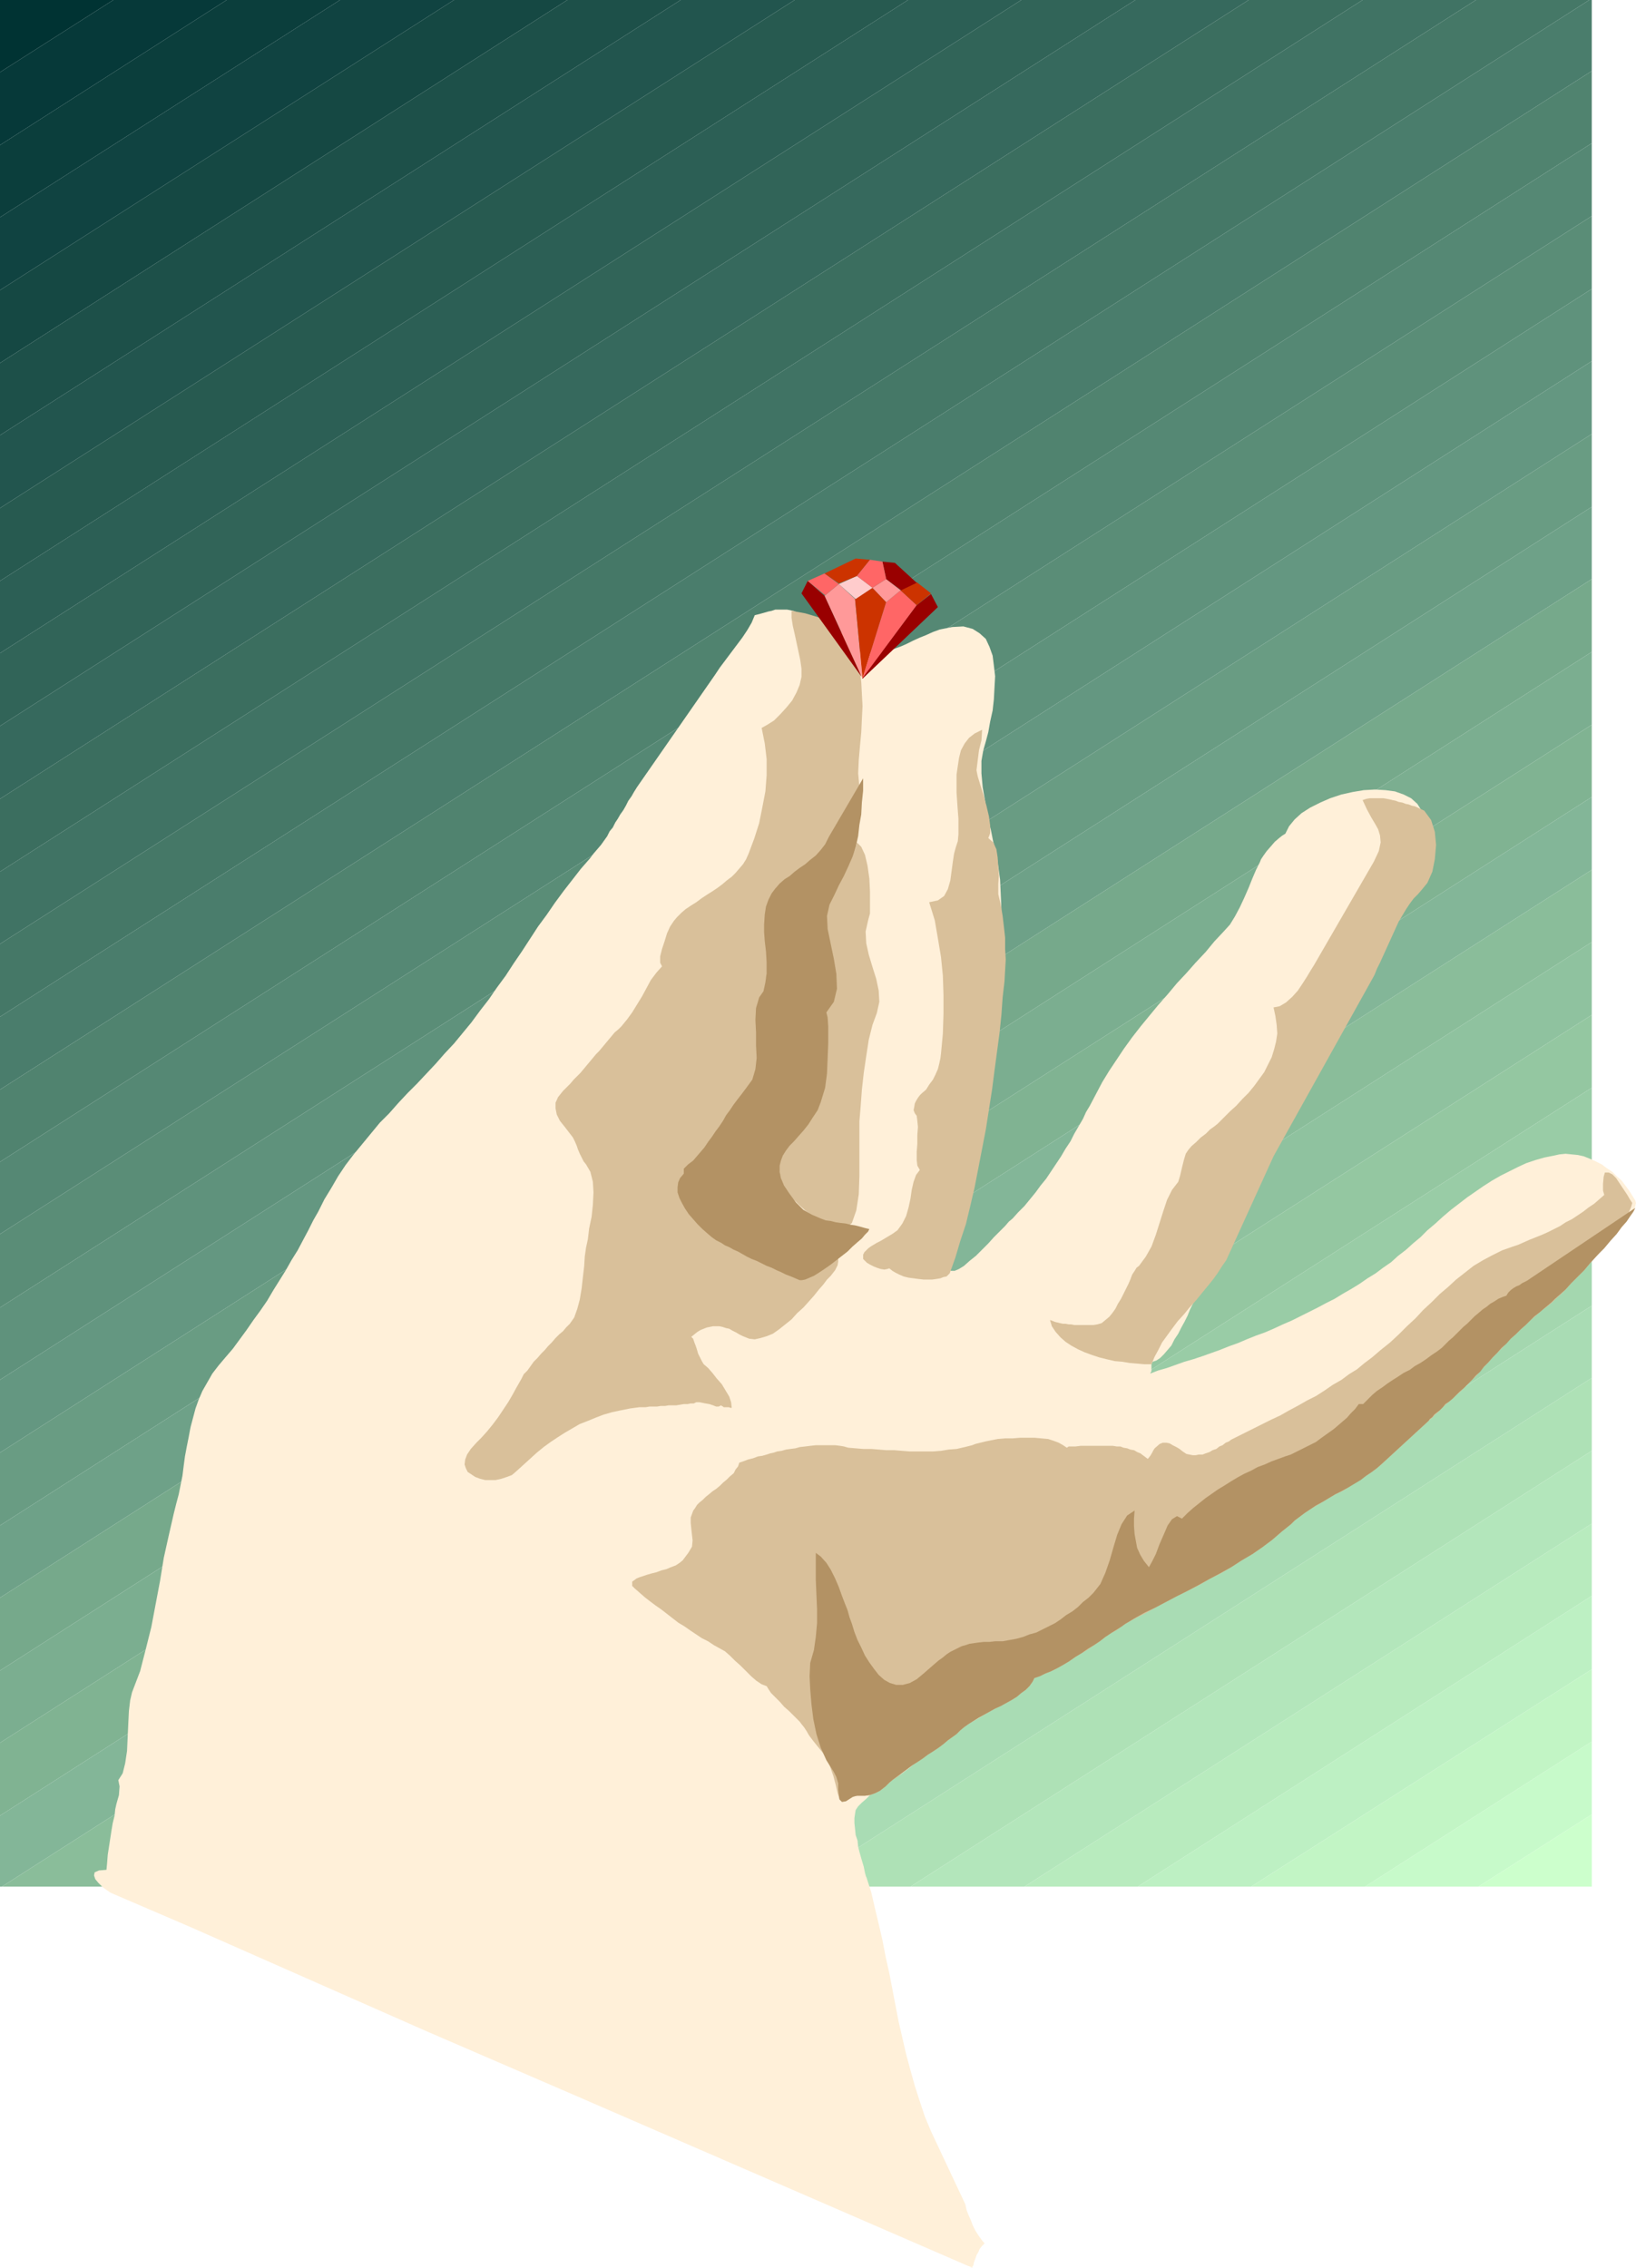
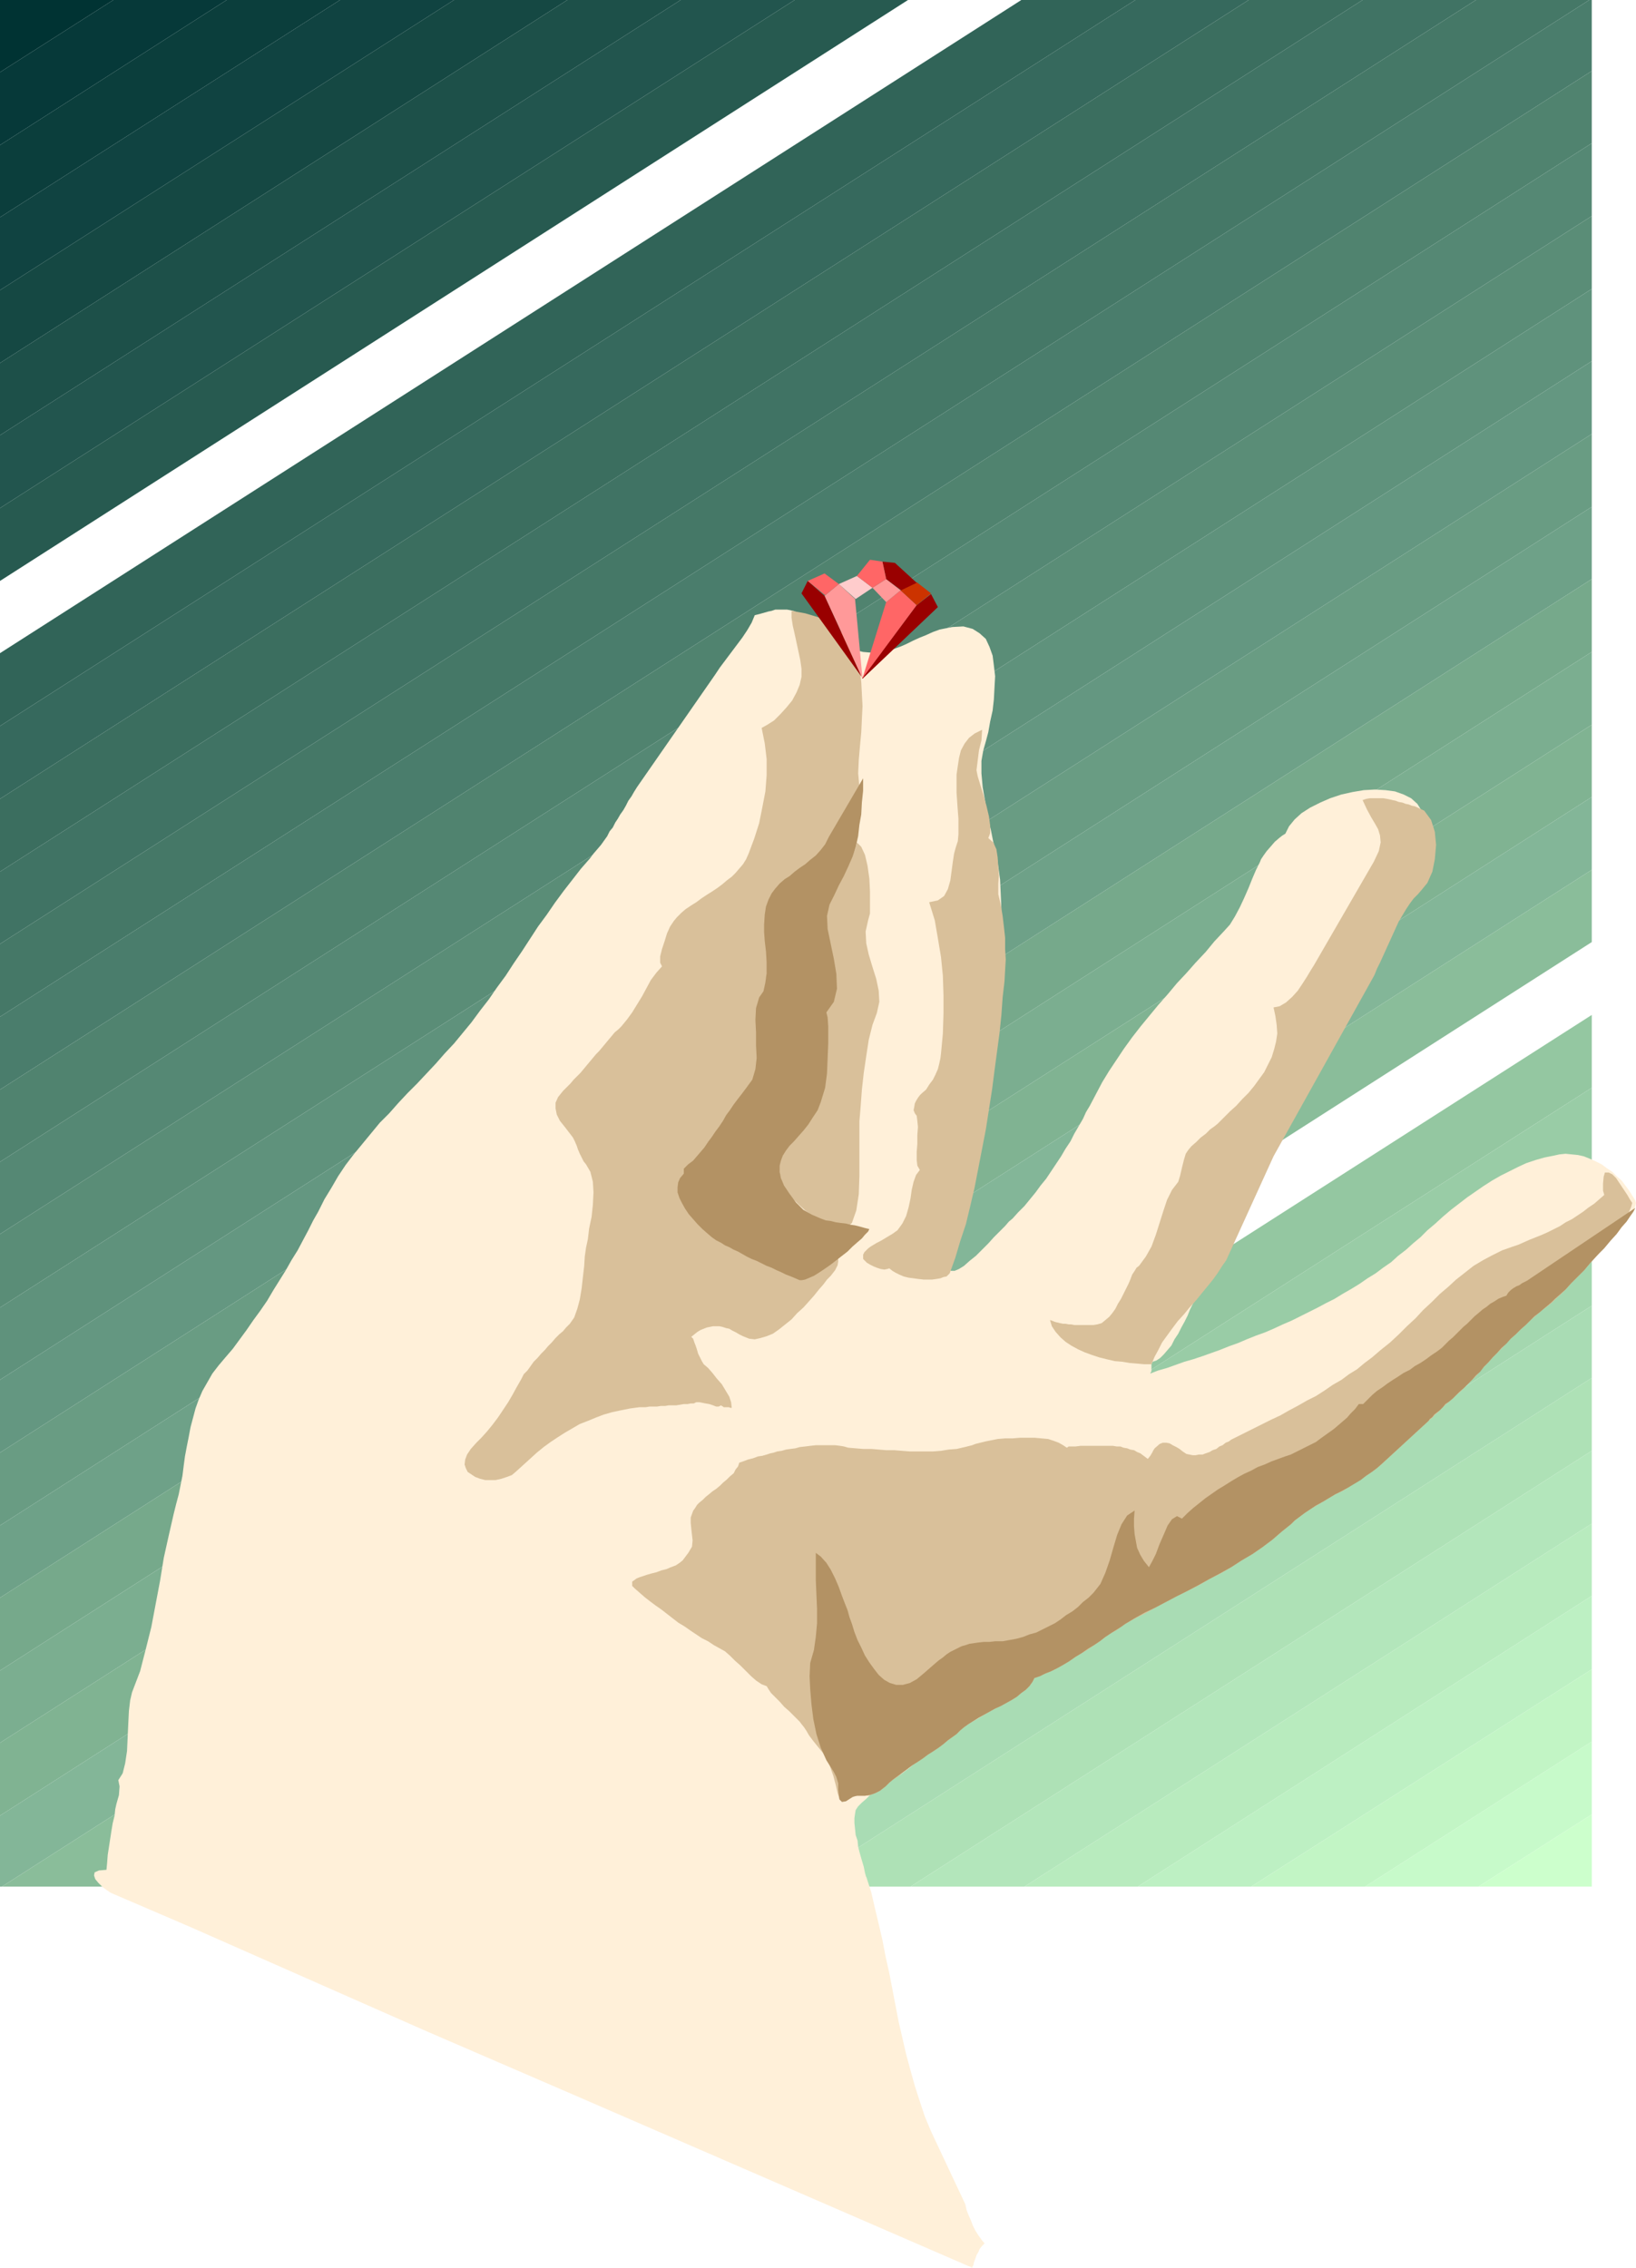
<svg xmlns="http://www.w3.org/2000/svg" xmlns:ns1="http://sodipodi.sourceforge.net/DTD/sodipodi-0.dtd" xmlns:ns2="http://www.inkscape.org/namespaces/inkscape" version="1.0" width="112.328mm" height="155.711mm" id="svg60" ns1:docname="Gem.wmf">
  <ns1:namedview id="namedview60" pagecolor="#ffffff" bordercolor="#000000" borderopacity="0.25" ns2:showpageshadow="2" ns2:pageopacity="0.0" ns2:pagecheckerboard="0" ns2:deskcolor="#d1d1d1" ns2:document-units="mm" />
  <defs id="defs1">
    <pattern id="WMFhbasepattern" patternUnits="userSpaceOnUse" width="6" height="6" x="0" y="0" />
  </defs>
  <path style="fill:#003333;fill-opacity:1;fill-rule:evenodd;stroke:none" d="M 29.413,0 H 0 v 18.745 z" id="path1" />
  <path style="fill:#063939;fill-opacity:1;fill-rule:evenodd;stroke:none" d="M 29.413,0 H 58.825 L 0,37.651 V 18.745 Z" id="path2" />
  <path style="fill:#0b3e3c;fill-opacity:1;fill-rule:evenodd;stroke:none" d="M 58.825,0 H 88.238 L 0,56.395 V 37.651 L 58.825,0 Z" id="path3" />
  <path style="fill:#104341;fill-opacity:1;fill-rule:evenodd;stroke:none" d="M 88.238,0 H 117.812 L 0,75.301 V 56.395 Z" id="path4" />
  <path style="fill:#154843;fill-opacity:1;fill-rule:evenodd;stroke:none" d="m 117.812,0 h 29.413 L 0,94.208 V 75.301 L 117.812,0 Z" id="path5" />
  <path style="fill:#1d5049;fill-opacity:1;fill-rule:evenodd;stroke:none" d="m 147.225,0 h 29.413 L 0,112.952 V 94.208 Z" id="path6" />
  <path style="fill:#22554e;fill-opacity:1;fill-rule:evenodd;stroke:none" d="m 176.638,0 h 29.574 L 0,131.858 v -18.906 z" id="path7" />
  <path style="fill:#275a50;fill-opacity:1;fill-rule:evenodd;stroke:none" d="m 206.212,0 h 29.413 L 0,150.765 v -18.906 z" id="path8" />
-   <path style="fill:#2c5f55;fill-opacity:1;fill-rule:evenodd;stroke:none" d="m 235.625,0 h 29.413 L 0,169.509 v -18.745 z" id="path9" />
  <path style="fill:#316458;fill-opacity:1;fill-rule:evenodd;stroke:none" d="m 265.038,0 h 29.574 L 0,188.415 V 169.509 L 265.038,0 Z" id="path10" />
  <path style="fill:#36695d;fill-opacity:1;fill-rule:evenodd;stroke:none" d="m 294.45,0 h 29.574 L 0,207.321 V 188.415 L 294.612,0 v 0 z" id="path11" />
  <path style="fill:#3b6e5f;fill-opacity:1;fill-rule:evenodd;stroke:none" d="m 324.025,0 h 29.574 L 0,226.228 V 207.321 L 324.025,0 Z" id="path12" />
  <path style="fill:#407364;fill-opacity:1;fill-rule:evenodd;stroke:none" d="m 353.599,0 h 29.413 L 0,244.972 v -18.745 z" id="path13" />
  <path style="fill:#457867;fill-opacity:1;fill-rule:evenodd;stroke:none" d="m 382.85,0 h 29.574 L 0,263.878 V 244.972 L 383.012,0 v 0 z" id="path14" />
  <path style="fill:#4a7d6c;fill-opacity:1;fill-rule:evenodd;stroke:none" d="m 412.424,0 h 0.646 V 18.421 L 0,282.784 V 263.878 Z" id="path15" />
  <path style="fill:#50836f;fill-opacity:1;fill-rule:evenodd;stroke:none" d="m 413.071,18.421 v 18.745 L 0,301.529 V 282.784 L 413.071,18.421 Z" id="path16" />
  <path style="fill:#558874;fill-opacity:1;fill-rule:evenodd;stroke:none" d="M 413.071,37.166 V 56.072 L 0,320.274 v -18.745 z" id="path17" />
  <path style="fill:#5a8d77;fill-opacity:1;fill-rule:evenodd;stroke:none" d="M 413.071,56.072 V 74.978 L 0,339.341 V 320.274 Z" id="path18" />
  <path style="fill:#5f927c;fill-opacity:1;fill-rule:evenodd;stroke:none" d="M 413.071,74.978 V 93.723 L 0,358.086 v -18.745 z" id="path19" />
  <path style="fill:#649781;fill-opacity:1;fill-rule:evenodd;stroke:none" d="M 413.071,93.723 V 112.629 L 0,376.992 V 358.086 L 413.071,93.723 Z" id="path20" />
  <path style="fill:#699c83;fill-opacity:1;fill-rule:evenodd;stroke:none" d="m 413.071,112.629 v 18.906 L 0,395.898 V 376.992 L 413.071,112.629 Z" id="path21" />
  <path style="fill:#6ea188;fill-opacity:1;fill-rule:evenodd;stroke:none" d="m 413.071,131.535 v 18.745 L 0,414.643 v -18.745 z" id="path22" />
  <path style="fill:#76a98b;fill-opacity:1;fill-rule:evenodd;stroke:none" d="M 413.071,150.28 V 169.186 L 0,433.549 v -18.906 z" id="path23" />
  <path style="fill:#7bae90;fill-opacity:1;fill-rule:evenodd;stroke:none" d="m 413.071,169.186 v 18.906 L 0,452.294 V 433.549 L 413.071,169.186 Z" id="path24" />
  <path style="fill:#80b392;fill-opacity:1;fill-rule:evenodd;stroke:none" d="m 413.071,188.092 v 18.745 L 0,471.2 v -18.906 z" id="path25" />
  <path style="fill:#83b698;fill-opacity:1;fill-rule:evenodd;stroke:none" d="m 413.071,206.837 v 18.906 L 0.485,489.621 H 0 V 471.2 L 413.071,206.837 Z" id="path26" />
  <path style="fill:#8abd9a;fill-opacity:1;fill-rule:evenodd;stroke:none" d="m 413.071,225.743 v 18.745 L 30.059,489.621 H 0.485 L 413.071,225.743 Z" id="path27" />
-   <path style="fill:#8fc29f;fill-opacity:1;fill-rule:evenodd;stroke:none" d="m 413.071,244.487 v 18.906 L 59.472,489.621 H 30.059 Z" id="path28" />
  <path style="fill:#94c7a1;fill-opacity:1;fill-rule:evenodd;stroke:none" d="m 413.071,263.394 v 18.906 L 89.046,489.621 h -29.574 z" id="path29" />
  <path style="fill:#99cca6;fill-opacity:1;fill-rule:evenodd;stroke:none" d="m 413.071,282.3 v 18.906 L 118.459,489.621 H 89.046 Z" id="path30" />
  <path style="fill:#9fd2aa;fill-opacity:1;fill-rule:evenodd;stroke:none" d="M 413.071,301.044 V 320.112 L 147.872,489.621 h -29.413 L 413.071,301.206 v 0 z" id="path31" />
  <path style="fill:#a4d7af;fill-opacity:1;fill-rule:evenodd;stroke:none" d="m 413.071,319.95 v 18.906 L 177.446,489.621 H 147.872 L 413.071,320.112 v 0 z" id="path32" />
  <path style="fill:#a9dcb4;fill-opacity:1;fill-rule:evenodd;stroke:none" d="m 413.071,338.857 v 18.745 L 206.859,489.621 h -29.413 z" id="path33" />
  <path style="fill:#aee1b6;fill-opacity:1;fill-rule:evenodd;stroke:none" d="M 413.071,357.601 V 376.507 L 236.271,489.621 h -29.413 z" id="path34" />
  <path style="fill:#b3e6bb;fill-opacity:1;fill-rule:evenodd;stroke:none" d="m 413.071,376.507 v 18.906 l -147.225,94.208 h -29.574 z" id="path35" />
  <path style="fill:#b8ebbe;fill-opacity:1;fill-rule:evenodd;stroke:none" d="m 413.071,395.413 v 18.745 l -117.812,75.463 h -29.413 z" id="path36" />
  <path style="fill:#bdf0c3;fill-opacity:1;fill-rule:evenodd;stroke:none" d="m 413.071,414.158 v 19.068 l -88.4,56.395 h -29.413 z" id="path37" />
  <path style="fill:#c2f5c5;fill-opacity:1;fill-rule:evenodd;stroke:none" d="m 413.071,433.064 v 18.906 l -58.825,37.651 h -29.574 l 88.4,-56.395 v 0 z" id="path38" />
  <path style="fill:#c7faca;fill-opacity:1;fill-rule:evenodd;stroke:none" d="m 413.071,451.97 v 18.906 l -29.413,18.745 h -29.413 z" id="path39" />
  <path style="fill:#ccffcc;fill-opacity:1;fill-rule:evenodd;stroke:none" d="m 413.071,470.877 v 18.745 h -29.413 z" id="path40" />
  <path style="fill:#fff0d9;fill-opacity:1;fill-rule:evenodd;stroke:none" d="m 224.797,487.036 1.293,4.04 0.97,4.201 0.97,4.04 0.97,4.201 0.808,4.201 0.97,4.363 0.808,4.201 0.808,4.201 0.808,4.201 0.97,4.201 0.97,4.201 1.131,4.201 1.131,4.04 1.293,4.04 1.293,3.878 1.616,3.878 8.888,18.906 0.323,1.454 0.485,1.293 0.646,1.454 0.485,1.293 0.646,1.293 0.808,1.293 0.808,1.131 0.808,0.97 -0.646,0.646 -0.646,0.808 -0.323,0.808 -0.485,0.808 -0.323,0.97 -0.323,0.808 -0.162,0.808 -0.323,0.646 -103.914,-45.084 -38.14,-16.482 -60.765,-26.824 -20.686,-8.888 -0.97,-0.646 -1.131,-0.808 -1.131,-1.131 -0.808,-0.97 -0.323,-0.97 0.162,-0.808 1.131,-0.485 1.939,-0.162 0.162,-1.778 0.162,-2.101 0.323,-2.101 0.323,-2.101 0.323,-2.101 0.323,-1.939 0.485,-1.939 0.162,-1.616 0.323,-1.454 0.646,-2.262 0.162,-2.262 -0.323,-1.616 1.131,-1.778 0.646,-2.585 0.485,-3.232 0.162,-3.555 0.162,-3.555 0.162,-3.232 0.323,-2.747 0.485,-2.101 2.101,-5.494 1.454,-5.656 1.454,-5.817 1.131,-5.979 1.131,-5.979 0.97,-5.979 1.293,-5.817 1.293,-5.656 0.646,-2.585 0.646,-2.424 0.485,-2.424 0.485,-2.424 0.323,-2.585 0.323,-2.424 0.485,-2.585 0.485,-2.424 0.485,-2.585 0.646,-2.424 0.646,-2.424 0.808,-2.262 0.97,-2.262 1.293,-2.262 1.293,-2.262 1.616,-2.101 1.778,-2.101 1.939,-2.262 1.778,-2.424 1.778,-2.424 1.778,-2.585 1.778,-2.424 1.778,-2.585 1.616,-2.747 1.616,-2.585 1.616,-2.585 1.454,-2.585 1.616,-2.585 1.454,-2.747 1.293,-2.424 1.293,-2.585 1.293,-2.262 1.616,-3.232 1.778,-2.909 1.778,-3.07 1.939,-2.909 2.101,-2.747 2.263,-2.747 2.263,-2.747 2.263,-2.747 2.424,-2.424 2.424,-2.747 2.424,-2.585 2.424,-2.424 2.424,-2.585 2.424,-2.585 2.263,-2.585 2.424,-2.585 2.263,-2.747 2.263,-2.747 2.263,-3.07 2.263,-2.909 2.101,-3.07 2.263,-3.07 2.101,-3.232 2.101,-3.07 2.101,-3.232 2.101,-3.232 2.263,-3.07 2.101,-3.07 2.263,-3.07 2.263,-2.909 2.263,-2.909 2.263,-2.585 0.97,-1.293 0.97,-1.131 0.97,-1.131 0.808,-1.131 0.808,-1.131 0.646,-1.293 0.808,-0.97 0.646,-1.293 0.646,-0.97 0.646,-1.131 0.808,-1.131 0.646,-1.131 0.646,-1.293 0.808,-1.131 0.646,-1.131 0.808,-1.293 20.201,-29.086 1.293,-1.939 1.454,-1.939 1.454,-1.939 1.454,-1.939 1.454,-1.939 1.293,-1.939 1.131,-1.939 0.808,-1.939 1.293,-0.323 1.131,-0.323 1.131,-0.323 0.808,-0.162 0.97,-0.323 h 0.808 0.808 0.808 0.646 l 0.808,0.162 0.808,0.162 0.808,0.323 0.808,0.323 0.97,0.323 0.97,0.646 1.131,0.485 0.646,0.323 0.97,0.323 0.808,0.323 0.97,0.485 0.97,0.485 0.97,0.485 0.808,0.646 0.808,0.646 v 1.131 l 1.616,1.454 1.616,1.131 1.778,0.808 1.454,0.323 1.778,0.162 h 1.454 l 1.616,-0.162 1.616,-0.323 1.616,-0.485 1.778,-0.646 1.454,-0.646 1.616,-0.808 1.778,-0.808 1.616,-0.646 1.778,-0.808 1.778,-0.646 3.232,-0.646 2.909,-0.162 2.424,0.646 1.778,1.131 1.616,1.454 0.97,2.101 0.808,2.262 0.323,2.585 0.323,2.747 -0.162,2.909 -0.162,3.07 -0.323,2.909 -0.646,2.909 -0.485,2.747 -0.646,2.424 -0.646,2.262 -0.485,2.747 v 3.232 l 0.323,3.555 0.646,3.717 0.485,3.717 0.97,3.555 0.646,3.232 0.808,2.747 0.97,7.11 0.323,7.272 -0.162,7.595 -0.323,7.756 -0.808,7.756 -0.808,7.433 -0.97,7.272 -0.646,6.787 -0.485,5.171 -0.808,5.494 -0.97,5.494 -1.293,5.656 -1.454,5.656 -1.454,5.333 -1.454,5.332 -1.454,5.009 -0.646,2.747 -0.162,1.939 0.162,1.131 0.646,0.646 h 0.97 l 1.131,-0.485 1.293,-0.808 1.454,-1.293 1.616,-1.293 1.616,-1.616 1.616,-1.616 1.454,-1.616 1.616,-1.616 1.293,-1.293 0.97,-1.131 0.97,-0.808 1.454,-1.616 1.616,-1.616 1.454,-1.778 1.454,-1.778 1.293,-1.778 1.454,-1.778 1.293,-1.939 1.293,-1.939 1.293,-1.939 1.131,-1.939 1.293,-1.939 0.97,-1.939 1.131,-1.939 1.131,-1.939 0.808,-1.778 0.97,-1.616 1.616,-3.07 1.616,-3.07 1.778,-2.909 1.939,-2.909 1.939,-2.909 2.101,-2.909 2.263,-2.909 2.263,-2.747 2.263,-2.747 2.424,-2.747 2.424,-2.909 2.424,-2.585 2.424,-2.747 2.586,-2.747 2.263,-2.747 2.424,-2.585 1.616,-1.778 1.293,-2.101 1.293,-2.424 1.131,-2.424 1.131,-2.585 0.97,-2.424 0.97,-2.262 0.97,-1.939 0.323,-0.808 0.646,-0.97 0.808,-1.131 1.131,-1.293 0.97,-1.131 1.131,-0.97 0.808,-0.646 0.808,-0.485 0.97,-1.939 1.454,-1.778 1.778,-1.616 2.263,-1.454 2.586,-1.293 2.586,-1.131 2.909,-0.97 2.909,-0.646 2.909,-0.485 2.909,-0.162 2.747,0.162 2.424,0.323 2.263,0.808 1.939,0.97 1.616,1.454 1.131,1.778 0.808,2.262 0.646,1.939 0.485,1.939 v 1.778 1.939 l -0.323,1.616 -0.485,1.616 -0.485,1.778 -0.808,1.616 -0.808,1.454 -0.97,1.616 -1.131,1.616 -1.131,1.616 -1.131,1.616 -1.293,1.778 -1.293,1.778 -1.778,2.909 -1.939,3.07 -1.454,3.232 -1.616,3.393 -1.454,3.232 -1.454,3.393 -1.454,3.393 -1.293,3.555 -1.454,3.232 -1.616,3.393 -1.454,3.393 -1.616,3.232 -1.778,3.232 -1.939,2.909 -2.101,2.909 -2.263,2.747 -1.778,2.262 -1.778,2.424 -1.616,2.424 -1.454,2.747 -1.454,2.747 -1.454,2.747 -1.454,2.909 -1.293,2.909 -1.293,3.07 -1.293,2.909 -1.293,2.909 -1.293,2.909 -1.131,2.909 -1.293,2.747 -1.131,2.585 -1.454,2.585 -0.485,0.97 -0.485,1.131 -0.646,1.293 -0.646,1.454 -0.808,1.616 -0.646,1.616 -0.808,1.616 -0.808,1.454 -0.808,1.616 -0.97,1.454 -0.808,1.616 -0.97,1.131 -0.97,1.131 -0.97,0.97 -0.97,0.646 -0.97,0.323 -0.323,0.646 v 0.97 0.808 l -0.323,0.646 2.101,-0.808 2.263,-0.646 2.263,-0.808 2.263,-0.808 2.263,-0.646 2.424,-0.808 2.263,-0.808 2.263,-0.808 2.424,-0.97 2.263,-0.808 2.263,-0.97 2.424,-0.97 2.263,-0.808 2.263,-0.97 2.424,-1.131 2.263,-0.97 2.263,-1.131 2.263,-1.131 2.263,-1.131 2.101,-1.131 2.263,-1.131 2.101,-1.293 2.263,-1.293 2.101,-1.293 2.101,-1.454 2.101,-1.293 1.939,-1.454 2.101,-1.454 1.778,-1.616 2.101,-1.616 1.778,-1.616 1.939,-1.616 1.778,-1.778 2.101,-1.778 1.939,-1.778 2.101,-1.778 2.101,-1.616 2.101,-1.616 2.101,-1.454 2.101,-1.454 2.263,-1.454 2.263,-1.293 2.263,-1.131 2.263,-1.131 2.101,-0.97 2.424,-0.808 2.263,-0.646 2.424,-0.485 1.454,-0.323 1.616,-0.162 1.616,0.162 1.616,0.162 1.454,0.323 1.616,0.646 1.454,0.646 1.616,0.808 1.293,0.97 1.454,0.97 1.131,1.131 1.293,1.131 0.97,1.293 0.97,1.293 0.808,1.293 0.808,1.293 0.162,0.646 -0.162,0.808 -0.323,0.97 -0.485,0.97 -0.808,1.131 -0.808,1.131 -0.97,1.131 -0.97,1.293 -1.131,1.131 -1.131,1.293 -1.131,1.131 -1.131,1.131 -0.97,0.97 -0.97,0.97 -0.808,0.646 -0.485,0.646 -48.967,44.761 -1.293,1.131 -1.454,1.293 -1.454,1.293 -1.454,1.293 -1.616,1.293 -1.616,1.454 -1.454,1.293 -1.778,1.454 -1.454,1.454 -1.778,1.293 -1.616,1.293 -1.616,1.131 -1.616,0.97 -1.616,1.131 -1.616,0.808 -1.616,0.646 -1.778,0.808 -1.939,0.97 -2.101,1.131 -1.939,1.131 -2.263,1.293 -2.101,1.293 -2.101,1.293 -2.263,1.293 -2.101,1.454 -2.263,1.616 -2.101,1.454 -1.939,1.454 -1.939,1.616 -1.939,1.454 -1.778,1.616 -1.616,1.454 -0.808,0.485 -0.808,0.808 -0.808,0.485 -0.97,0.485 -1.131,0.485 -1.131,0.646 -1.131,0.323 -1.131,0.485 -1.131,0.485 -1.131,0.485 -1.293,0.323 -1.131,0.485 -1.131,0.323 -0.97,0.485 -0.97,0.485 -0.97,0.323 -2.586,1.454 -2.586,1.454 -2.586,1.616 -2.586,1.778 -2.424,1.939 -2.586,1.939 -2.424,1.939 -2.586,1.939 -2.424,2.101 -2.424,1.939 -2.586,1.939 -2.424,1.939 -2.586,1.778 -2.586,1.616 -2.586,1.454 -2.586,1.293 -1.293,0.808 -1.454,0.808 -1.293,0.808 -1.131,0.97 -1.293,1.131 -1.293,0.97 -1.293,1.131 -1.131,1.131 -1.293,1.131 -1.131,1.131 -1.293,0.97 -1.293,0.97 -1.293,0.808 -1.293,0.808 -1.293,0.646 -1.293,0.485 -0.646,0.808 -0.97,0.97 -1.131,0.808 -0.97,0.97 -1.131,0.97 -0.97,0.97 -0.646,0.97 -0.162,0.97 -0.162,1.131 v 1.293 l 0.162,1.454 0.162,1.616 0.485,1.454 0.162,1.616 0.323,1.293 0.323,1.131 0.323,1.131 0.485,1.616 0.323,1.616 0.323,1.131 v 0 z" id="path41" />
  <path style="fill:#d9c09a;fill-opacity:1;fill-rule:evenodd;stroke:none" d="m 423.575,312.194 -0.323,1.131 -0.646,1.454 -0.97,1.454 -1.131,1.778 -1.293,1.778 -1.454,1.939 -1.616,1.939 -1.616,2.101 -1.778,1.939 -1.616,1.939 -1.778,1.778 -1.616,1.616 -1.454,1.616 -1.293,1.293 -1.293,1.131 -0.97,0.97 -0.97,0.808 -1.131,0.808 -1.131,0.97 -1.131,0.97 -1.293,1.131 -1.131,1.131 -1.293,1.131 -1.293,1.293 -1.293,1.131 -1.131,1.131 -1.131,1.293 -1.293,1.293 -1.131,1.131 -0.97,1.131 -1.293,1.293 -0.97,1.131 -0.97,1.131 -1.131,1.131 -1.131,1.131 -0.97,0.97 -0.97,0.97 -0.97,0.808 -0.97,0.97 -0.97,0.808 -0.808,0.646 -0.808,0.808 -0.808,0.808 -0.646,0.646 -0.646,0.485 -0.485,0.646 -0.646,0.485 -0.485,0.485 -12.121,11.15 -1.293,1.131 -1.293,0.97 -1.454,0.97 -1.454,0.97 -1.616,0.97 -1.616,1.131 -1.616,0.97 -1.778,0.808 -1.616,0.97 -1.616,0.97 -1.616,0.97 -1.616,0.97 -1.454,0.97 -1.293,0.97 -1.293,0.97 -0.97,0.97 -2.424,1.939 -2.424,2.101 -2.586,1.939 -2.586,1.778 -2.747,1.616 -2.747,1.778 -2.747,1.616 -2.909,1.454 -2.747,1.616 -2.909,1.454 -2.909,1.454 -2.747,1.454 -2.747,1.454 -2.586,1.454 -2.586,1.293 -2.586,1.454 -1.131,0.808 -1.131,0.808 -1.454,0.808 -1.454,0.97 -1.454,1.131 -1.454,0.97 -1.616,1.131 -1.616,0.97 -1.616,0.97 -1.616,1.131 -1.616,0.97 -1.454,0.808 -1.616,0.808 -1.616,0.646 -1.293,0.646 -1.454,0.485 -0.485,0.97 -0.808,1.131 -0.97,0.97 -1.131,0.808 -1.131,0.97 -1.293,0.808 -1.454,0.808 -1.454,0.808 -1.454,0.646 -1.454,0.808 -1.454,0.808 -1.454,0.808 -1.293,0.808 -1.293,0.808 -1.131,0.808 -0.97,0.808 -0.97,0.97 -1.131,0.808 -1.131,0.808 -1.131,0.97 -1.293,0.97 -1.454,0.97 -1.293,0.808 -1.293,0.97 -1.454,0.97 -1.293,0.808 -1.293,0.97 -1.293,0.97 -1.131,0.97 -1.293,0.808 -0.97,0.808 -0.97,0.97 -1.454,1.131 -1.293,0.646 -1.293,0.485 -1.293,0.162 h -1.131 -0.808 l -0.808,0.162 -0.485,0.162 -1.778,1.131 h -0.97 l -0.646,-0.646 -0.485,-1.454 -0.485,-2.101 -0.646,-2.424 -0.97,-2.747 -1.616,-3.07 -1.454,-1.778 -1.293,-1.616 -0.97,-1.293 -0.646,-1.131 -0.646,-0.97 -0.646,-0.808 -0.485,-0.646 -0.646,-0.646 -0.97,-0.97 -1.131,-1.131 -1.293,-1.131 -1.131,-1.293 -1.131,-1.131 -1.131,-1.131 -0.646,-0.97 -0.485,-0.808 -1.293,-0.485 -1.454,-0.97 -1.293,-1.131 -1.454,-1.454 -1.293,-1.293 -1.454,-1.293 -1.293,-1.293 -1.293,-1.131 -1.454,-0.808 -1.454,-0.808 -1.454,-0.97 -1.616,-0.808 -1.454,-0.97 -1.454,-0.97 -1.616,-1.131 -1.616,-0.97 -1.454,-1.131 -1.454,-1.131 -1.454,-1.131 -1.616,-1.131 -1.293,-0.97 -1.454,-1.131 -1.293,-1.131 -1.293,-1.131 -0.646,-0.646 v -0.646 -0.485 l 0.485,-0.323 0.646,-0.485 0.808,-0.323 0.97,-0.323 0.97,-0.323 1.131,-0.323 1.293,-0.323 1.293,-0.485 1.293,-0.323 1.131,-0.485 1.293,-0.485 0.97,-0.646 0.808,-0.646 1.454,-1.939 0.97,-1.616 0.162,-1.616 -0.162,-1.454 -0.162,-1.454 -0.162,-1.616 v -1.454 l 0.646,-1.778 0.485,-0.646 0.485,-0.808 0.646,-0.646 0.808,-0.646 0.808,-0.808 0.808,-0.646 0.97,-0.808 0.97,-0.646 0.97,-0.808 0.808,-0.808 0.97,-0.808 0.808,-0.808 0.97,-0.808 0.485,-0.97 0.646,-0.808 0.323,-0.97 0.97,-0.323 1.293,-0.485 1.293,-0.323 1.293,-0.485 1.131,-0.162 1.131,-0.323 0.97,-0.323 0.808,-0.162 0.97,-0.323 1.131,-0.162 1.131,-0.323 1.131,-0.162 1.293,-0.162 1.131,-0.323 1.454,-0.162 1.293,-0.162 1.454,-0.162 h 1.293 1.293 1.293 1.131 l 1.293,0.162 0.97,0.162 1.131,0.323 1.939,0.162 1.939,0.162 h 2.101 l 1.939,0.162 1.939,0.162 h 2.101 l 1.939,0.162 2.101,0.162 h 1.939 2.101 1.939 l 2.101,-0.162 1.939,-0.323 2.101,-0.162 2.101,-0.485 1.939,-0.485 0.808,-0.323 1.293,-0.323 1.293,-0.323 1.616,-0.323 1.616,-0.323 1.939,-0.162 h 1.939 l 1.939,-0.162 h 1.778 1.939 l 1.778,0.162 1.778,0.162 1.454,0.485 1.293,0.485 1.131,0.646 0.97,0.646 0.485,-0.323 h 0.646 1.131 l 1.293,-0.162 h 1.293 1.131 0.97 0.646 0.808 0.808 0.97 0.808 0.97 l 0.97,0.162 h 0.97 l 0.808,0.323 0.97,0.162 0.808,0.323 0.97,0.162 0.808,0.485 0.808,0.323 0.646,0.485 0.646,0.485 0.646,0.485 0.646,-0.808 0.485,-0.808 0.323,-0.646 0.323,-0.485 1.293,-1.131 0.808,-0.323 h 0.97 l 0.808,0.162 0.808,0.485 0.97,0.485 0.808,0.485 0.808,0.646 0.97,0.646 0.808,0.162 0.808,0.162 h 0.808 l 0.808,-0.162 h 0.97 l 0.808,-0.323 0.97,-0.323 0.808,-0.485 0.97,-0.323 0.808,-0.646 0.808,-0.323 0.808,-0.646 0.808,-0.323 0.646,-0.485 0.646,-0.323 0.646,-0.323 2.263,-1.131 2.263,-1.131 2.263,-1.131 2.263,-1.131 2.424,-1.131 2.263,-1.293 2.424,-1.293 2.263,-1.293 2.263,-1.131 2.263,-1.454 2.101,-1.454 2.263,-1.293 1.939,-1.454 2.101,-1.293 1.939,-1.616 1.939,-1.454 2.263,-1.939 2.424,-1.939 2.263,-2.101 2.101,-2.101 2.263,-2.101 1.939,-2.101 2.263,-2.101 2.101,-2.101 2.101,-1.778 2.101,-1.939 2.263,-1.778 2.263,-1.778 2.424,-1.454 2.424,-1.293 2.586,-1.293 2.747,-0.97 1.454,-0.485 1.454,-0.646 1.454,-0.646 1.616,-0.646 1.616,-0.646 1.454,-0.646 1.616,-0.808 1.616,-0.808 1.454,-0.97 1.616,-0.808 1.454,-0.97 1.454,-0.97 1.454,-1.131 1.454,-0.97 1.293,-1.131 1.293,-1.131 -0.323,-1.131 v -1.778 l 0.162,-1.778 0.323,-1.131 h 0.97 l 0.97,0.485 0.97,0.97 0.97,1.454 0.97,1.454 0.97,1.454 0.646,1.131 z" id="path42" />
  <path style="fill:#d9c09a;fill-opacity:1;fill-rule:evenodd;stroke:none" d="m 305.763,306.7 -1.616,2.101 -1.293,2.585 -0.97,2.909 -0.97,3.07 -0.97,3.07 -1.131,3.07 -1.454,2.585 -1.778,2.424 -0.646,0.485 -0.485,0.808 -0.646,0.97 -0.485,1.293 -0.485,1.131 -0.646,1.293 -0.646,1.293 -0.646,1.293 -0.808,1.293 -0.646,1.293 -0.808,1.131 -0.808,0.97 -0.97,0.808 -0.97,0.808 -1.131,0.323 -0.97,0.162 h -0.808 -0.485 -0.808 -0.646 -0.808 -0.646 -0.808 l -0.808,-0.162 h -0.646 l -0.808,-0.162 h -0.646 l -0.808,-0.162 -0.646,-0.162 -0.646,-0.162 -0.808,-0.323 -0.485,-0.162 0.485,1.616 0.97,1.454 1.293,1.454 1.293,1.131 1.454,0.97 1.778,0.97 1.778,0.808 1.778,0.646 1.939,0.646 1.939,0.485 2.101,0.485 1.939,0.162 1.939,0.323 1.939,0.162 1.778,0.162 h 1.939 l 0.808,-1.939 0.97,-1.778 0.97,-1.939 1.293,-1.778 1.293,-1.778 1.454,-1.939 1.616,-1.778 1.454,-1.778 1.616,-1.778 1.454,-1.778 1.454,-1.778 1.454,-1.778 1.293,-1.778 1.131,-1.778 1.131,-1.616 0.808,-1.778 11.474,-25.208 24.564,-44.114 0.808,-1.454 0.808,-1.454 0.646,-1.616 0.808,-1.616 0.808,-1.778 0.808,-1.778 0.808,-1.778 0.808,-1.778 0.808,-1.778 0.808,-1.778 0.97,-1.616 0.97,-1.616 0.97,-1.454 0.97,-1.293 1.131,-1.131 0.97,-1.131 1.454,-1.778 1.293,-2.909 0.646,-3.232 0.323,-3.717 -0.323,-3.393 -0.97,-3.07 -1.778,-2.424 -2.424,-1.131 -0.808,-0.162 -0.808,-0.323 -0.808,-0.162 -0.808,-0.323 -0.97,-0.162 -0.808,-0.323 -0.808,-0.162 -0.646,-0.162 -0.808,-0.162 -0.97,-0.162 h -0.808 -0.808 -0.97 -0.808 l -0.97,0.162 -0.97,0.323 1.131,2.424 1.131,2.101 0.97,1.616 0.808,1.454 0.485,1.616 0.162,1.778 -0.485,2.262 -1.293,2.747 -15.514,26.824 -0.808,1.293 -0.97,1.616 -1.131,1.778 -1.293,1.939 -1.454,1.616 -1.616,1.454 -1.616,0.97 -1.616,0.323 0.485,2.262 0.323,2.262 0.162,2.262 -0.323,2.101 -0.485,1.939 -0.646,2.101 -0.97,1.939 -0.97,1.939 -1.293,1.778 -1.293,1.778 -1.454,1.778 -1.616,1.616 -1.616,1.778 -1.616,1.454 -1.616,1.616 -1.616,1.616 -0.808,0.646 -1.131,0.808 -1.131,1.131 -1.293,0.97 -1.131,1.131 -1.293,1.131 -0.808,0.97 -0.646,0.97 -0.485,1.616 -0.485,1.939 -0.485,2.101 z" id="path43" />
  <path style="fill:#d9c09a;fill-opacity:1;fill-rule:evenodd;stroke:none" d="m 237.887,289.571 0.162,1.293 0.162,1.616 -0.162,2.101 v 2.262 l -0.162,2.101 v 2.101 l 0.162,1.454 0.646,1.131 -0.97,1.293 -0.646,1.778 -0.485,2.101 -0.323,2.262 -0.485,2.262 -0.646,2.262 -0.97,1.939 -1.293,1.778 -0.485,0.323 -0.646,0.485 -0.808,0.485 -0.808,0.485 -0.808,0.485 -0.808,0.485 -0.97,0.485 -0.808,0.485 -0.808,0.485 -0.646,0.485 -0.485,0.485 -0.485,0.485 -0.323,0.646 v 0.485 0.646 l 0.485,0.485 0.485,0.485 0.808,0.485 0.97,0.485 0.808,0.323 0.97,0.323 0.97,0.162 0.808,-0.162 0.485,-0.162 0.808,0.646 0.808,0.485 0.97,0.485 1.131,0.485 1.293,0.323 1.293,0.162 1.131,0.162 1.454,0.162 h 1.131 1.131 l 1.131,-0.162 0.97,-0.162 0.808,-0.323 0.808,-0.162 0.485,-0.485 0.323,-0.323 1.454,-4.04 1.293,-4.363 1.454,-4.363 1.131,-4.686 1.131,-4.848 0.97,-5.009 0.97,-5.009 0.97,-5.009 0.808,-5.171 0.808,-5.171 0.646,-5.009 0.646,-4.848 0.646,-4.848 0.485,-4.686 0.323,-4.525 0.485,-4.201 0.162,-2.909 0.162,-2.747 -0.162,-2.747 v -2.909 l -0.323,-2.909 -0.323,-2.747 -0.485,-2.909 -0.646,-2.747 v -1.131 -1.616 l 0.162,-2.101 -0.162,-2.262 -0.162,-2.424 -0.323,-2.101 -0.808,-1.778 -1.293,-1.131 0.485,-1.293 v -1.939 l -0.323,-2.424 -0.646,-2.747 -0.808,-2.909 -0.808,-2.585 -0.646,-2.101 -0.323,-1.616 0.323,-2.585 0.323,-2.585 0.646,-2.585 0.162,-2.747 -1.939,0.97 -1.454,1.131 -1.131,1.454 -0.97,1.778 -0.485,1.939 -0.323,2.101 -0.323,2.262 v 2.262 2.424 l 0.162,2.424 0.162,2.262 0.162,2.101 v 2.101 1.939 l -0.162,1.778 -0.485,1.454 -0.485,1.778 -0.323,2.101 -0.323,2.424 -0.323,2.424 -0.646,2.262 -0.97,1.778 -1.616,1.131 -2.263,0.485 1.454,4.686 0.808,4.686 0.808,4.848 0.485,4.848 0.162,5.009 v 4.848 l -0.162,5.171 -0.485,5.171 -0.162,1.293 -0.323,1.454 -0.323,1.293 -0.646,1.454 -0.646,1.293 -0.97,1.293 -0.808,1.293 -1.131,0.97 -0.485,0.485 -0.485,0.646 -0.485,0.808 -0.323,0.646 -0.162,0.97 -0.162,0.808 0.323,0.808 0.485,0.646 z" id="path44" />
  <path style="fill:#d9c09a;fill-opacity:1;fill-rule:evenodd;stroke:none" d="m 207.182,293.288 -1.939,1.939 -1.293,2.101 -0.97,1.939 -0.646,1.939 -0.162,1.778 0.162,1.778 0.485,1.616 0.808,1.778 1.131,1.616 1.131,1.454 1.454,1.454 1.616,1.454 1.778,1.293 1.778,1.293 1.939,0.97 1.939,0.97 2.747,0.485 1.939,-1.778 1.131,-3.232 0.646,-4.201 0.162,-4.686 v -4.525 -3.878 -2.424 -3.393 l 0.323,-3.878 0.323,-4.363 0.485,-4.363 0.646,-4.363 0.646,-4.201 0.97,-3.878 1.131,-3.07 0.646,-2.909 -0.162,-2.909 -0.646,-3.07 -0.97,-3.07 -0.97,-3.232 -0.646,-2.909 -0.162,-3.07 0.646,-2.909 0.485,-1.778 v -2.585 -3.07 l -0.162,-3.393 -0.485,-3.393 -0.646,-2.747 -0.97,-2.101 -1.131,-1.131 -0.323,1.454 -0.485,1.131 -0.808,1.454 -0.97,1.293 -1.131,1.293 -1.293,1.293 -1.454,1.293 -1.293,1.293 -1.454,1.293 -1.293,1.293 -1.131,1.293 -0.97,1.293 -0.808,1.293 -0.646,1.293 -0.323,1.131 0.162,1.131 0.808,3.555 0.485,4.04 0.323,4.04 0.162,4.201 v 4.363 l -0.162,4.201 -0.485,4.04 -0.646,3.878 -0.323,5.009 v 6.302 l -0.162,6.14 -0.97,4.363 z" id="path45" />
  <path style="fill:#d9c09a;fill-opacity:1;fill-rule:evenodd;stroke:none" d="m 152.073,302.175 1.131,1.939 0.646,2.585 0.162,2.747 -0.162,3.232 -0.323,3.07 -0.646,3.07 -0.323,2.747 -0.485,2.262 -0.323,2.262 -0.162,2.585 -0.323,2.747 -0.323,2.909 -0.485,2.909 -0.646,2.424 -0.808,2.262 -1.131,1.616 -0.97,0.97 -0.808,0.97 -0.97,0.808 -0.97,0.97 -0.97,1.131 -0.97,0.97 -0.808,0.97 -0.97,0.97 -0.97,1.131 -0.97,0.97 -0.808,1.131 -0.808,1.131 -0.97,0.97 -0.646,1.293 -0.646,1.131 -0.646,1.131 -0.97,1.778 -1.131,1.939 -1.293,1.939 -1.293,1.939 -1.454,1.939 -1.454,1.778 -1.454,1.616 -1.293,1.293 -1.454,1.616 -0.97,1.454 -0.485,1.293 -0.162,1.293 0.323,0.97 0.485,0.97 0.97,0.646 0.97,0.646 1.293,0.485 1.293,0.323 h 1.454 1.293 l 1.454,-0.323 1.454,-0.485 1.293,-0.485 1.131,-0.97 1.778,-1.616 1.778,-1.616 1.778,-1.616 1.778,-1.454 1.778,-1.293 1.939,-1.293 1.778,-1.131 1.939,-1.131 1.939,-1.131 2.101,-0.808 1.939,-0.808 2.101,-0.808 2.263,-0.646 2.263,-0.485 2.424,-0.485 2.424,-0.323 h 0.808 0.808 l 0.97,-0.162 h 0.97 0.97 l 0.97,-0.162 h 1.131 l 0.97,-0.162 h 0.97 0.97 l 0.97,-0.162 0.97,-0.162 h 0.97 l 0.808,-0.162 h 0.808 l 0.646,-0.323 h 0.808 l 0.808,0.162 0.808,0.162 0.97,0.162 0.97,0.323 0.808,0.323 h 0.646 l 0.646,-0.323 0.162,0.162 0.323,0.162 0.162,0.162 h 0.485 0.323 0.485 l 0.485,0.162 h 0.323 l -0.162,-1.454 -0.485,-1.454 -0.97,-1.616 -0.97,-1.616 -1.293,-1.454 -1.131,-1.454 -1.131,-1.293 -1.131,-0.97 -0.485,-0.808 -0.485,-0.97 -0.485,-0.97 -0.323,-1.131 -0.323,-0.97 -0.323,-0.808 -0.323,-0.97 -0.485,-0.485 0.808,-0.646 0.808,-0.646 0.808,-0.485 0.808,-0.323 0.808,-0.323 0.808,-0.162 0.808,-0.162 h 0.808 0.808 l 0.808,0.162 0.97,0.323 0.808,0.162 0.808,0.485 0.97,0.485 0.808,0.485 0.97,0.485 1.616,0.646 1.454,0.162 1.454,-0.323 1.616,-0.485 1.616,-0.646 1.616,-1.131 1.616,-1.293 1.616,-1.293 1.454,-1.616 1.616,-1.454 1.454,-1.616 1.293,-1.454 1.293,-1.616 1.131,-1.293 0.97,-1.293 0.97,-0.97 1.131,-1.454 0.646,-1.293 0.162,-0.97 v -0.97 l -0.485,-0.808 -0.808,-0.808 -0.97,-0.485 -1.131,-0.646 -1.293,-0.323 -1.616,-0.485 -1.454,-0.485 -1.778,-0.323 -1.616,-0.485 -1.454,-0.323 -1.616,-0.485 -1.454,-0.646 -1.454,-0.646 -1.293,-0.485 -1.293,-0.485 -1.131,-0.646 -0.97,-0.646 -1.131,-0.485 -0.97,-0.808 -0.97,-0.646 -0.808,-0.808 -0.97,-0.808 -0.646,-0.97 -0.808,-0.97 -0.646,-1.293 -0.646,-1.293 -0.485,-1.293 -0.485,-1.616 -0.485,-1.778 -0.323,-1.454 v -0.808 l 0.162,-0.808 0.323,-0.485 0.485,-0.323 0.485,-0.162 0.808,-0.162 0.808,-0.162 h 0.97 l 0.97,-0.162 0.97,-0.485 0.97,-0.485 0.97,-0.808 0.97,-1.293 0.97,-1.454 1.131,-2.747 0.646,-3.07 0.485,-3.393 0.162,-3.878 v -3.717 l -0.162,-3.555 -0.485,-3.555 -0.485,-3.07 -0.323,-2.424 0.162,-2.747 0.485,-2.747 0.485,-2.909 0.485,-3.07 0.323,-2.909 0.162,-2.909 -0.485,-2.909 -0.162,-1.454 0.323,-1.454 0.485,-1.454 0.646,-1.454 0.323,-1.454 0.323,-1.293 -0.323,-1.454 -0.646,-1.131 0.485,-0.485 0.97,-0.646 0.808,-0.485 0.97,-0.646 1.131,-0.485 1.131,-0.646 1.131,-0.646 1.293,-0.646 1.293,-0.646 1.131,-0.646 1.131,-0.646 1.293,-0.646 1.131,-0.808 0.97,-0.646 0.97,-0.646 0.808,-0.808 3.071,-3.393 2.101,-3.393 0.97,-3.393 0.485,-3.232 v -3.555 -3.232 l -0.323,-3.555 0.162,-3.555 0.323,-3.717 0.323,-3.393 0.162,-3.555 0.162,-3.232 -0.162,-3.07 -0.162,-3.07 -0.323,-2.909 -0.646,-2.585 -0.808,-2.585 -1.293,-2.262 -1.454,-2.101 -1.939,-1.778 -2.263,-1.616 -2.586,-1.131 -3.232,-0.97 -3.555,-0.646 v 1.778 l 0.323,2.101 0.485,2.101 0.485,2.262 0.485,2.262 0.485,2.262 0.323,2.262 v 2.101 l -0.485,2.101 -0.808,1.939 -1.131,2.101 -1.454,1.778 -1.616,1.778 -1.616,1.616 -1.778,1.131 -1.454,0.808 0.808,4.04 0.485,4.04 v 4.201 l -0.323,4.201 -0.808,4.201 -0.808,4.04 -1.293,4.04 -1.454,3.878 -0.646,1.454 -0.808,1.293 -0.97,1.131 -0.97,1.131 -0.97,0.97 -1.293,0.97 -1.131,0.97 -1.293,0.97 -1.454,0.97 -1.293,0.808 -1.454,0.97 -1.293,0.97 -1.293,0.808 -1.454,0.97 -1.131,0.97 -1.131,1.131 -0.808,0.97 -0.97,1.454 -0.808,1.778 -0.646,2.101 -0.646,1.939 -0.485,1.939 v 1.616 l 0.485,0.97 -1.454,1.616 -1.454,1.939 -1.131,2.101 -1.131,2.101 -1.293,2.101 -1.293,2.101 -1.293,1.778 -1.454,1.778 -0.808,0.808 -0.97,0.808 -0.808,0.97 -0.808,0.97 -0.808,0.97 -0.808,0.97 -0.808,0.97 -0.808,0.808 -0.808,0.97 -0.808,0.97 -0.808,0.97 -0.808,0.97 -0.808,0.97 -0.808,0.808 -0.97,0.97 -0.808,0.97 -1.939,1.939 -1.293,1.616 -0.646,1.454 v 1.454 l 0.323,1.616 0.808,1.616 1.293,1.616 1.616,2.101 0.485,0.646 0.485,0.97 0.485,1.131 0.323,0.97 0.485,1.131 0.485,0.97 0.485,0.97 z" id="path46" />
  <path style="fill:#b39264;fill-opacity:1;fill-rule:evenodd;stroke:none" d="m 197,258.869 -0.808,2.747 -0.162,3.07 0.162,3.232 v 3.393 l 0.162,3.232 -0.323,2.909 -0.808,2.747 -1.778,2.424 -0.97,1.293 -1.131,1.454 -0.97,1.293 -0.97,1.454 -0.97,1.293 -0.808,1.454 -0.97,1.454 -0.97,1.293 -0.97,1.454 -0.97,1.293 -0.97,1.454 -0.97,1.131 -0.97,1.131 -0.97,1.131 -1.293,0.97 -1.131,1.131 v 1.293 l -0.97,1.131 -0.485,1.131 -0.162,1.293 v 1.293 l 0.485,1.454 0.646,1.293 0.808,1.454 0.97,1.454 1.131,1.293 1.131,1.293 1.293,1.293 1.293,1.131 1.131,0.97 1.131,0.808 1.293,0.646 0.97,0.646 1.131,0.485 1.131,0.646 1.131,0.485 1.131,0.646 1.131,0.646 1.293,0.646 1.293,0.485 1.293,0.646 1.293,0.646 1.293,0.485 1.293,0.646 1.131,0.485 1.293,0.646 1.293,0.485 1.131,0.485 1.131,0.485 h 0.646 l 0.808,-0.162 1.131,-0.485 1.131,-0.485 1.293,-0.808 1.454,-0.97 1.616,-1.131 1.454,-1.131 1.454,-1.131 1.454,-1.131 1.293,-1.293 1.293,-1.131 1.131,-0.97 0.808,-0.97 0.808,-0.808 0.323,-0.646 -1.293,-0.323 -1.131,-0.323 -1.293,-0.323 -1.131,-0.162 -1.293,-0.323 -1.454,-0.162 -1.131,-0.162 -1.293,-0.323 -1.293,-0.162 -1.293,-0.485 -1.131,-0.485 -1.131,-0.485 -1.131,-0.646 -1.131,-0.646 -0.97,-0.97 -0.97,-0.97 -1.778,-2.424 -1.293,-1.939 -0.808,-1.939 -0.323,-1.616 v -1.616 l 0.323,-1.293 0.485,-1.293 0.808,-1.293 0.97,-1.293 1.131,-1.131 1.131,-1.293 1.293,-1.454 1.293,-1.616 1.131,-1.778 1.293,-1.939 0.808,-2.101 1.131,-3.717 0.485,-3.717 0.162,-3.878 0.162,-4.04 v -1.778 -2.424 l -0.162,-2.424 -0.323,-1.293 1.939,-2.747 0.808,-3.393 -0.162,-3.878 -0.646,-3.878 -0.808,-3.878 -0.808,-3.878 -0.162,-3.393 0.646,-2.909 1.293,-2.585 1.131,-2.424 1.293,-2.424 1.131,-2.424 1.131,-2.585 0.808,-2.424 0.646,-2.909 0.323,-2.909 0.485,-2.747 0.162,-3.07 0.323,-3.07 v -3.232 l -8.888,15.19 -0.97,1.939 -1.131,1.454 -1.293,1.454 -1.454,1.131 -1.293,1.131 -1.454,0.97 -1.293,0.97 -1.293,1.131 -1.293,0.808 -1.293,1.131 -1.131,1.293 -0.97,1.293 -0.808,1.616 -0.646,1.778 -0.323,2.101 -0.162,2.585 v 1.939 l 0.162,2.262 0.323,2.747 0.162,2.747 v 2.909 l -0.323,2.424 -0.485,2.262 -1.131,1.616 z" id="path47" />
  <path style="fill:#b39264;fill-opacity:1;fill-rule:evenodd;stroke:none" d="m 210.252,431.61 -0.162,3.393 0.162,3.393 0.323,3.878 0.485,3.878 0.808,3.878 1.131,3.555 1.454,3.232 1.939,3.07 0.646,1.293 0.485,1.616 v 1.616 l 0.162,1.454 0.162,1.131 0.646,0.646 0.97,-0.162 1.778,-1.131 0.485,-0.162 0.646,-0.162 h 0.97 1.131 l 1.131,-0.162 1.454,-0.485 1.293,-0.646 1.454,-1.131 0.97,-0.97 0.97,-0.808 1.293,-0.97 1.131,-0.808 1.293,-0.97 1.293,-0.97 1.293,-0.808 1.454,-0.97 1.293,-0.97 1.293,-0.808 1.454,-0.97 1.293,-0.97 1.131,-0.97 1.131,-0.808 1.131,-0.808 0.97,-0.97 0.97,-0.808 1.131,-0.808 1.293,-0.808 1.293,-0.808 1.454,-0.808 1.454,-0.808 1.454,-0.808 1.454,-0.646 1.454,-0.808 1.454,-0.808 1.293,-0.808 1.131,-0.97 1.131,-0.808 0.97,-0.97 0.808,-1.131 0.485,-0.97 1.454,-0.485 1.293,-0.646 1.616,-0.646 1.616,-0.808 1.454,-0.808 1.616,-0.97 1.616,-1.131 1.616,-0.97 1.616,-1.131 1.616,-0.97 1.454,-0.97 1.454,-1.131 1.454,-0.97 1.293,-0.808 1.293,-0.808 1.131,-0.808 2.424,-1.454 2.586,-1.454 2.747,-1.293 2.747,-1.454 2.747,-1.454 2.909,-1.454 2.747,-1.454 2.909,-1.616 2.747,-1.454 2.909,-1.616 2.747,-1.778 2.747,-1.616 2.586,-1.778 2.586,-1.939 2.424,-2.101 2.424,-1.939 0.97,-0.97 1.293,-0.97 1.293,-0.97 1.454,-0.97 1.454,-0.97 1.778,-0.97 1.616,-0.97 1.616,-0.97 1.616,-0.808 1.778,-0.97 1.616,-0.97 1.616,-0.97 1.454,-1.131 1.454,-0.97 1.293,-0.97 1.293,-1.131 12.121,-11.15 0.323,-0.485 0.646,-0.485 0.485,-0.646 0.808,-0.646 0.646,-0.485 0.808,-0.808 0.646,-0.808 0.97,-0.646 0.97,-0.808 0.97,-0.97 0.808,-0.808 1.131,-0.97 0.97,-0.97 1.131,-1.131 0.97,-1.131 1.131,-0.97 0.97,-1.293 1.131,-1.131 1.131,-1.293 1.131,-1.131 1.131,-1.293 1.293,-1.131 1.131,-1.293 1.293,-1.131 1.293,-1.293 1.293,-1.131 1.131,-1.131 1.131,-1.131 1.293,-0.97 1.131,-0.97 0.97,-0.808 1.131,-0.97 0.808,-0.808 1.293,-1.131 1.454,-1.293 1.454,-1.616 1.616,-1.616 1.778,-1.778 1.616,-1.939 1.778,-1.939 1.778,-1.778 1.616,-1.939 1.616,-1.778 1.293,-1.778 1.293,-1.454 0.97,-1.454 0.808,-1.131 0.485,-0.97 -28.12,18.906 -0.646,0.323 -0.646,0.323 -0.646,0.485 -0.808,0.323 -0.808,0.485 -0.646,0.485 -0.646,0.646 -0.485,0.808 -0.97,0.323 -1.131,0.485 -0.97,0.646 -1.131,0.646 -0.97,0.808 -0.97,0.646 -1.131,0.97 -0.97,0.808 -0.97,0.97 -0.97,0.97 -0.97,0.808 -0.97,0.97 -0.97,0.97 -0.808,0.808 -0.97,0.808 -0.808,0.808 -1.131,1.131 -1.293,0.97 -1.454,0.97 -1.293,0.97 -1.454,0.97 -1.454,0.808 -1.293,0.97 -1.616,0.808 -1.454,0.97 -1.293,0.808 -1.454,0.97 -1.293,0.97 -1.454,0.97 -1.131,0.97 -1.131,1.131 -1.293,1.293 h -1.131 l -0.97,1.293 -1.131,1.131 -0.97,1.131 -1.131,0.97 -1.131,0.97 -1.131,0.97 -1.131,0.808 -1.131,0.808 -1.131,0.808 -1.293,0.97 -1.293,0.646 -1.293,0.646 -1.293,0.646 -1.293,0.646 -1.293,0.646 -1.454,0.485 -1.778,0.646 -1.778,0.646 -1.778,0.808 -1.778,0.646 -1.778,0.97 -1.778,0.808 -1.778,0.97 -1.616,0.97 -1.778,1.131 -1.616,0.97 -1.616,1.131 -1.616,1.131 -1.616,1.293 -1.616,1.293 -1.454,1.293 -1.454,1.454 -1.293,-0.646 -1.293,0.808 -1.131,1.616 -0.97,2.262 -1.131,2.585 -0.97,2.585 -0.97,1.939 -0.808,1.454 -1.293,-1.616 -0.97,-1.616 -0.808,-1.778 -0.323,-1.778 -0.323,-1.778 -0.162,-2.101 v -1.939 l 0.162,-2.101 -1.939,1.293 -1.454,2.262 -1.131,2.747 -0.97,3.232 -0.97,3.393 -1.131,3.232 -1.293,2.909 -1.778,2.262 -1.293,1.293 -1.454,1.131 -1.293,1.293 -1.454,1.131 -1.616,0.97 -1.454,1.131 -1.454,0.97 -1.616,0.808 -1.616,0.808 -1.616,0.808 -1.778,0.485 -1.616,0.646 -1.778,0.485 -1.778,0.323 -1.778,0.323 h -1.939 l -1.454,0.162 h -1.454 l -1.454,0.162 -1.131,0.162 -1.131,0.162 -0.97,0.323 -1.131,0.323 -0.97,0.485 -0.97,0.485 -0.97,0.485 -0.97,0.646 -0.97,0.808 -1.131,0.808 -1.131,0.97 -1.293,1.131 -1.293,1.131 -1.939,1.616 -1.778,0.97 -1.778,0.485 h -1.778 l -1.616,-0.485 -1.454,-0.808 -1.454,-1.293 -1.131,-1.454 -1.293,-1.778 -1.131,-1.778 -0.97,-2.101 -0.97,-1.939 -0.808,-2.101 -0.646,-2.101 -0.646,-1.778 -0.485,-1.778 -0.646,-1.616 -0.808,-2.101 -0.808,-2.262 -0.97,-2.262 -1.131,-2.262 -1.131,-1.778 -1.454,-1.616 -1.293,-0.97 v 3.555 3.555 l 0.162,3.717 0.162,3.717 v 3.717 l -0.323,3.555 -0.485,3.393 -0.97,3.393 z" id="path48" />
  <path style="fill:#ff9999;fill-opacity:1;fill-rule:evenodd;stroke:none" d="m 223.827,175.973 -9.858,-21.33 3.717,-3.07 4.202,3.878 1.939,20.684 v 0 z" id="path49" />
  <path style="fill:#990000;fill-opacity:1;fill-rule:evenodd;stroke:none" d="m 223.827,175.973 -15.838,-21.976 1.616,-3.232 4.363,3.878 9.858,21.492 v 0 z" id="path50" />
-   <path style="fill:#cc3300;fill-opacity:1;fill-rule:evenodd;stroke:none" d="m 223.827,175.973 -1.939,-20.522 4.525,-2.909 3.555,3.717 -6.141,19.876 v 0 z" id="path51" />
  <path style="fill:#ff6666;fill-opacity:1;fill-rule:evenodd;stroke:none" d="m 223.827,175.973 6.141,-19.714 3.717,-3.07 4.202,3.878 -14.06,19.068 v 0 z" id="path52" />
  <path style="fill:#990000;fill-opacity:1;fill-rule:evenodd;stroke:none" d="m 223.827,175.973 14.06,-18.906 3.717,-2.909 1.778,3.393 -19.555,18.583 v 0 z" id="path53" />
  <path style="fill:#ff6666;fill-opacity:1;fill-rule:evenodd;stroke:none" d="m 217.686,151.572 -3.717,-2.747 -4.363,1.939 4.525,3.717 z" id="path54" />
  <path style="fill:#cc3300;fill-opacity:1;fill-rule:evenodd;stroke:none" d="m 233.686,153.188 4.202,-2.101 3.717,2.909 -3.717,3.07 -4.202,-3.878 z" id="path55" />
  <path style="fill:#ff9999;fill-opacity:1;fill-rule:evenodd;stroke:none" d="m 226.413,152.542 3.555,-2.262 3.717,2.909 -3.717,3.07 -3.555,-3.717 z" id="path56" />
  <path style="fill:#ffcccc;fill-opacity:1;fill-rule:evenodd;stroke:none" d="m 226.413,152.542 -4.04,-3.07 -4.687,2.101 4.363,3.878 4.363,-2.909 z" id="path57" />
-   <path style="fill:#cc3300;fill-opacity:1;fill-rule:evenodd;stroke:none" d="m 213.969,148.825 8.08,-3.878 3.717,0.323 -3.394,4.201 -4.687,1.939 z" id="path58" />
  <path style="fill:#990000;fill-opacity:1;fill-rule:evenodd;stroke:none" d="m 237.887,151.249 -5.656,-5.171 -3.232,-0.323 0.97,4.525 3.879,2.909 4.04,-1.939 z" id="path59" />
  <path style="fill:#ff6666;fill-opacity:1;fill-rule:evenodd;stroke:none" d="m 222.373,149.472 3.394,-4.201 3.232,0.485 0.97,4.525 -3.555,2.262 z" id="path60" />
</svg>